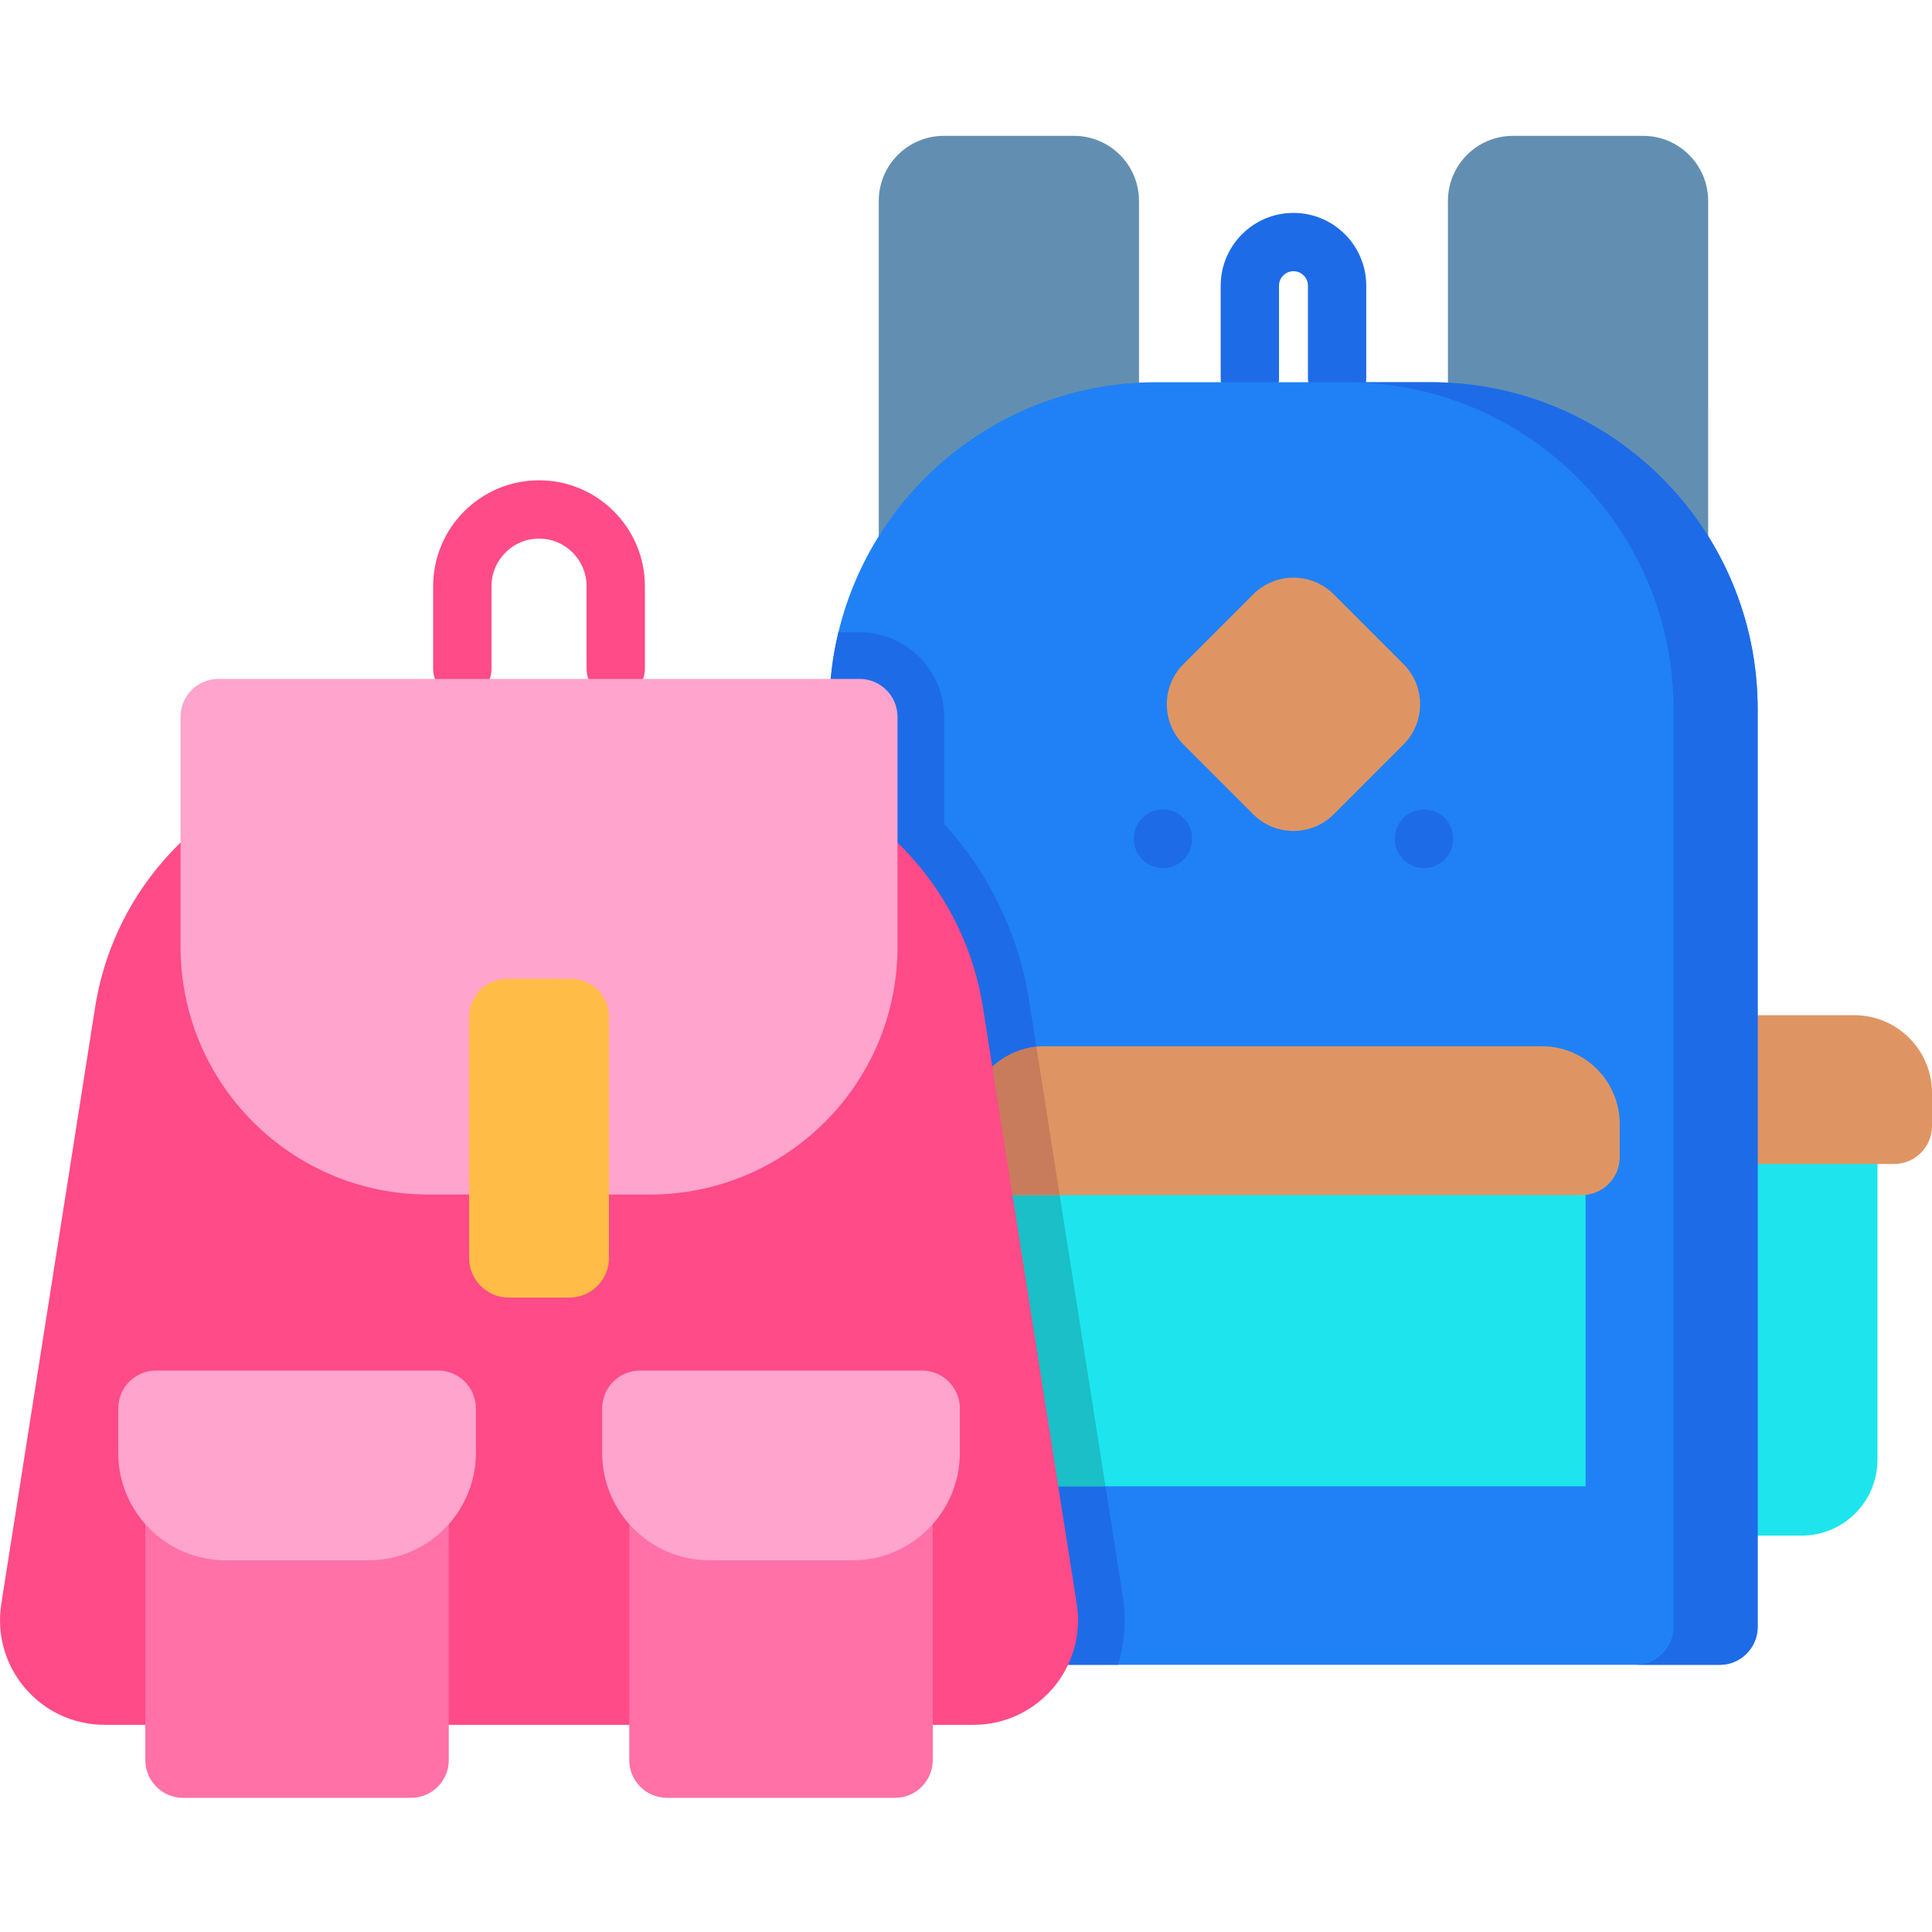
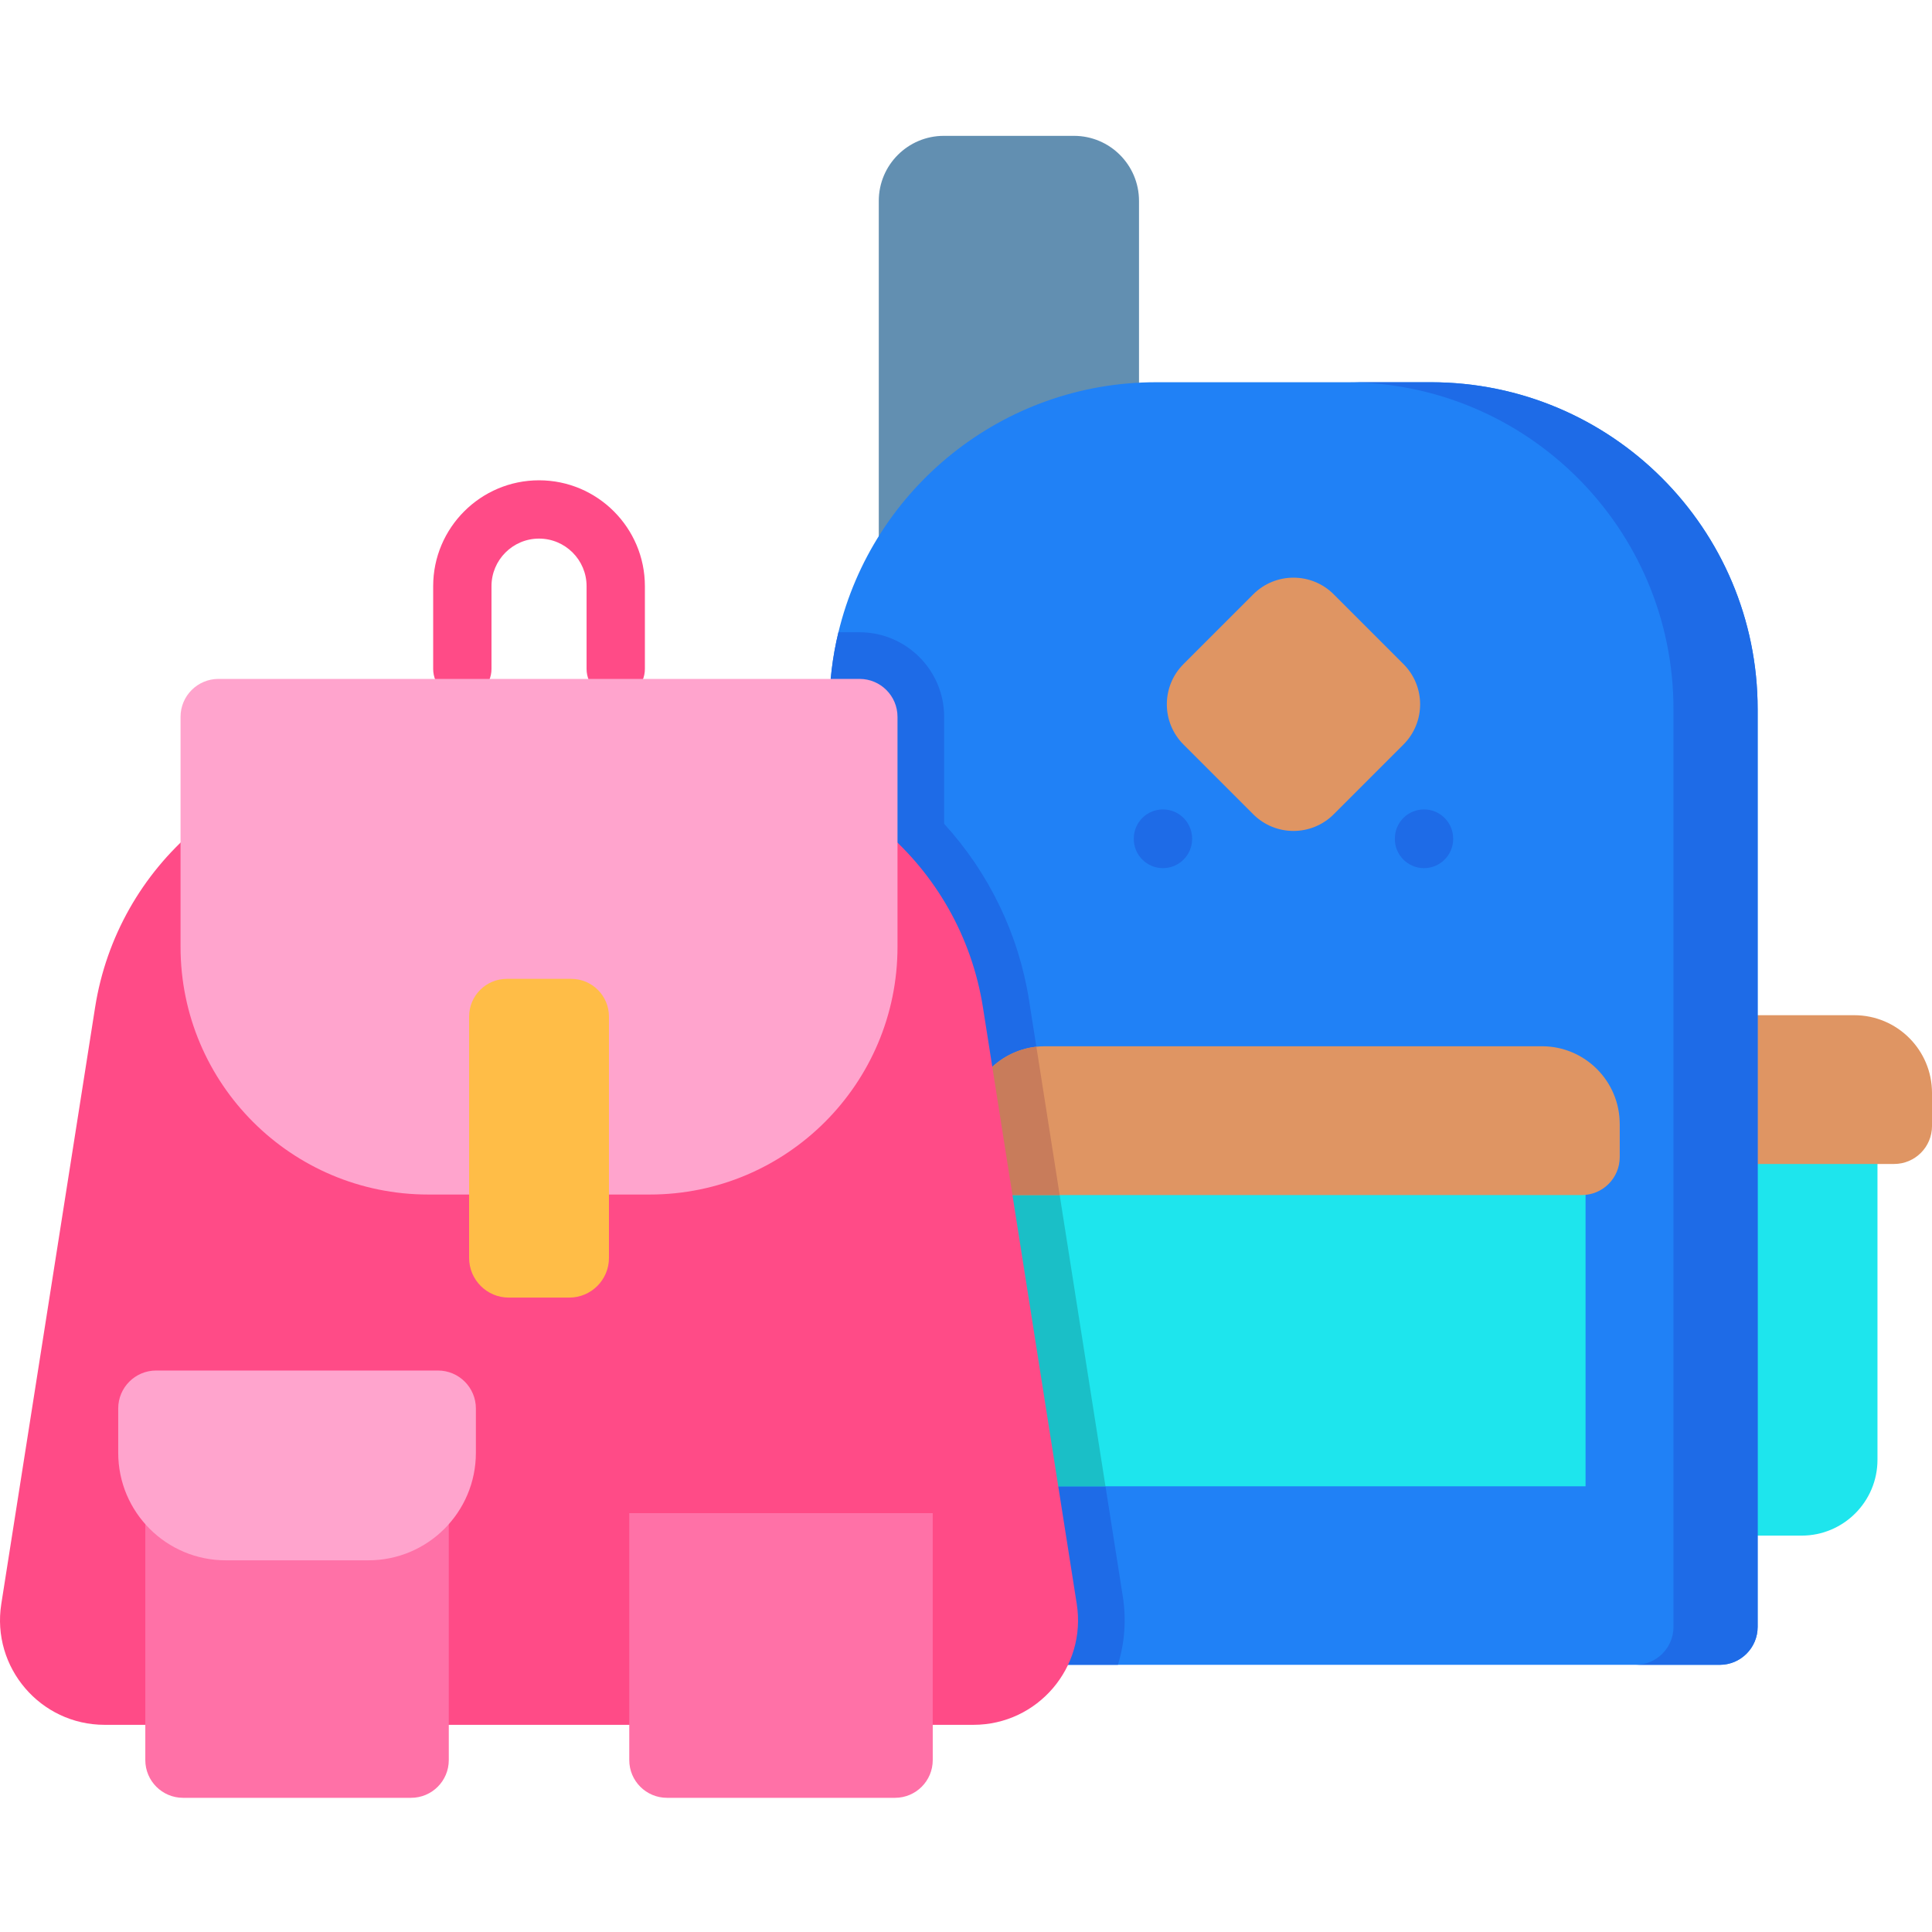
<svg xmlns="http://www.w3.org/2000/svg" height="512pt" viewBox="0 -36 512.001 512" width="512pt">
  <path d="m458.891 267.242v103.711h18.555c11.102 0 20.105-9 20.105-20.105v-83.605zm0 0" fill="#1ee5ed" />
  <path d="m491.395 233.039h-32.504v39.426h43.059c5.551 0 10.051-4.5 10.051-10.051v-8.77c0-11.383-9.227-20.605-20.605-20.605zm0 0" fill="#df9563" />
  <path d="m226.68 267.242v103.711h-18.551c-11.105 0-20.105-9-20.105-20.105v-83.605zm0 0" fill="#1ee5ed" />
  <path d="m194.176 233.039h32.504v39.426h-43.055c-5.551 0-10.055-4.5-10.055-10.051v-8.77c0-11.383 9.227-20.605 20.605-20.605zm0 0" fill="#df9563" />
  <path d="m301.855 123.652h-68.969v-106.406c0-9.527 7.723-17.246 17.242-17.246h34.48c9.523 0 17.242 7.723 17.242 17.246v106.406zm0 0" fill="#628fb1" />
-   <path d="m452.684 123.652h-68.965v-106.406c0-9.527 7.719-17.246 17.242-17.246h34.48c9.523 0 17.242 7.723 17.242 17.246zm0 0" fill="#628fb1" />
-   <path d="m354.348 71.992c-4.27 0-7.727-3.457-7.727-7.727v-24.555c0-2.117-1.719-3.836-3.836-3.836-2.113 0-3.832 1.719-3.832 3.836v24.555c0 4.27-3.461 7.727-7.727 7.727-4.27 0-7.727-3.457-7.727-7.727v-24.555c0-10.637 8.652-19.289 19.289-19.289 10.633 0 19.285 8.652 19.285 19.289v24.555c0 4.27-3.461 7.727-7.727 7.727zm0 0" fill="#1e6be7" />
  <path d="m465.797 151.922v243.223c0 5.555-4.504 10.047-10.055 10.047h-225.91c-5.551 0-10.055-4.492-10.055-10.047v-243.223c0-7.016.836-13.836 2.414-20.367 9.156-38.016 43.379-66.262 84.207-66.262h72.77c47.844 0 86.629 38.785 86.629 86.629zm0 0" fill="#2081f6" />
  <path d="m296.258 405.191h-66.426c-5.551 0-10.055-4.492-10.055-10.047v-243.223c0-7.016.836-13.836 2.414-20.367h5.602c12.363 0 22.418 10.055 22.418 22.414v28.352c11.855 12.992 19.75 29.238 22.5 46.762l24.855 158.059c.961 6.121.484 12.281-1.309 18.051zm0 0" fill="#1e6be7" />
  <path d="m465.793 151.914v243.23c0 5.551-4.504 10.055-10.051 10.055h-22.309c5.551 0 10.055-4.504 10.055-10.055v-243.23c0-47.832-38.785-86.613-86.625-86.613h22.305c47.84 0 86.625 38.785 86.625 86.613zm0 0" fill="#1e6be7" />
  <path d="m265.375 270.422h154.816v87.461h-154.816zm0 0" fill="#1ee5ed" />
  <path d="m292.965 357.883h-27.59v-87.461h13.836zm0 0" fill="#1abfc7" />
  <path d="m429.246 261.883v8.766c0 5.555-4.504 10.055-10.055 10.055h-152.809c-5.551 0-10.055-4.5-10.055-10.055v-8.766c0-10.613 8.016-19.348 18.32-20.492.75-.082 1.512-.125 2.285-.125h131.699c11.383.004 20.613 9.234 20.613 20.617zm0 0" fill="#df9563" />
  <path d="m280.828 280.703h-14.445c-5.551 0-10.055-4.5-10.055-10.055v-8.766c0-10.613 8.016-19.348 18.32-20.492zm0 0" fill="#c87c5b" />
  <path d="m371.93 161.309-18.48 18.484c-5.891 5.887-15.438 5.887-21.328 0l-18.48-18.484c-5.891-5.887-5.891-15.438 0-21.324l18.48-18.484c5.891-5.887 15.438-5.887 21.328 0l18.48 18.484c5.891 5.887 5.891 15.438 0 21.324zm0 0" fill="#df9563" />
  <path d="m308.195 194.066c-.023 0-.047 0-.07 0-4.27-.039-7.695-3.531-7.656-7.797v-.109c.039-4.242 3.492-7.656 7.727-7.656h.07c4.27.039 7.695 3.531 7.656 7.797v.109c-.039 4.242-3.492 7.656-7.727 7.656zm0 0" fill="#1e6be7" />
  <path d="m377.375 194.066c-.023 0-.047 0-.07 0-4.266-.039-7.695-3.531-7.656-7.797l.004-.109c.039-4.242 3.488-7.656 7.723-7.656h.07c4.27.039 7.695 3.531 7.656 7.797v.109c-.039 4.242-3.488 7.656-7.727 7.656zm0 0" fill="#1e6be7" />
  <path d="m257.961 421.098h-230.223c-17.035 0-30.039-15.215-27.395-32.039l24.852-158.051c5.941-37.797 38.512-65.648 76.773-65.648h81.758c38.262 0 70.828 27.852 76.773 65.648l24.852 158.051c2.648 16.828-10.359 32.039-27.391 32.039zm0 0" fill="#ff4b87" />
  <path d="m108.934 440.441h-60.426c-5.52 0-10-4.477-10-10v-65.449h80.426v65.449c0 5.523-4.477 10-10 10zm0 0" fill="#ff71a7" />
  <path d="m97.621 377.5h-37.801c-15.738 0-28.492-12.754-28.492-28.492v-11.75c0-5.551 4.5-10.055 10.051-10.055h74.684c5.551 0 10.051 4.504 10.051 10.055v11.75c0 15.738-12.754 28.492-28.492 28.492zm0 0" fill="#ffa4cd" />
  <path d="m237.188 440.441h-60.426c-5.52 0-10-4.477-10-10v-65.449h80.426v65.449c0 5.523-4.477 10-10 10zm0 0" fill="#ff71a7" />
-   <path d="m225.879 377.5h-37.805c-15.738 0-28.492-12.754-28.492-28.492v-11.75c0-5.551 4.5-10.055 10.051-10.055h74.684c5.551 0 10.055 4.504 10.055 10.055v11.75c0 15.738-12.758 28.492-28.492 28.492zm0 0" fill="#ffa4cd" />
  <path d="m163.172 148.996c-4.266 0-7.723-3.457-7.723-7.727v-21.934c0-6.949-5.652-12.602-12.602-12.602-6.945 0-12.598 5.652-12.598 12.602v21.934c0 4.27-3.457 7.727-7.727 7.727-4.266 0-7.727-3.457-7.727-7.727v-21.934c0-15.469 12.586-28.051 28.051-28.051 15.469 0 28.055 12.582 28.055 28.051v21.934c-.004 4.27-3.461 7.727-7.73 7.727zm0 0" fill="#ff4b87" />
  <path d="m172.207 280.562h-58.715c-36.254 0-65.645-29.391-65.645-65.641v-60.949c0-5.551 4.5-10.055 10.055-10.055h169.895c5.551 0 10.051 4.504 10.051 10.055v60.949c0 36.25-29.387 65.641-65.641 65.641zm0 0" fill="#ffa4cd" />
  <path d="m150.863 307.875h-16.031c-5.805 0-10.512-4.707-10.512-10.516v-63.953c0-5.523 4.477-10 10-10h17.059c5.523 0 10 4.477 10 10v63.953c0 5.809-4.707 10.516-10.516 10.516zm0 0" fill="#ffbd47" />
</svg>